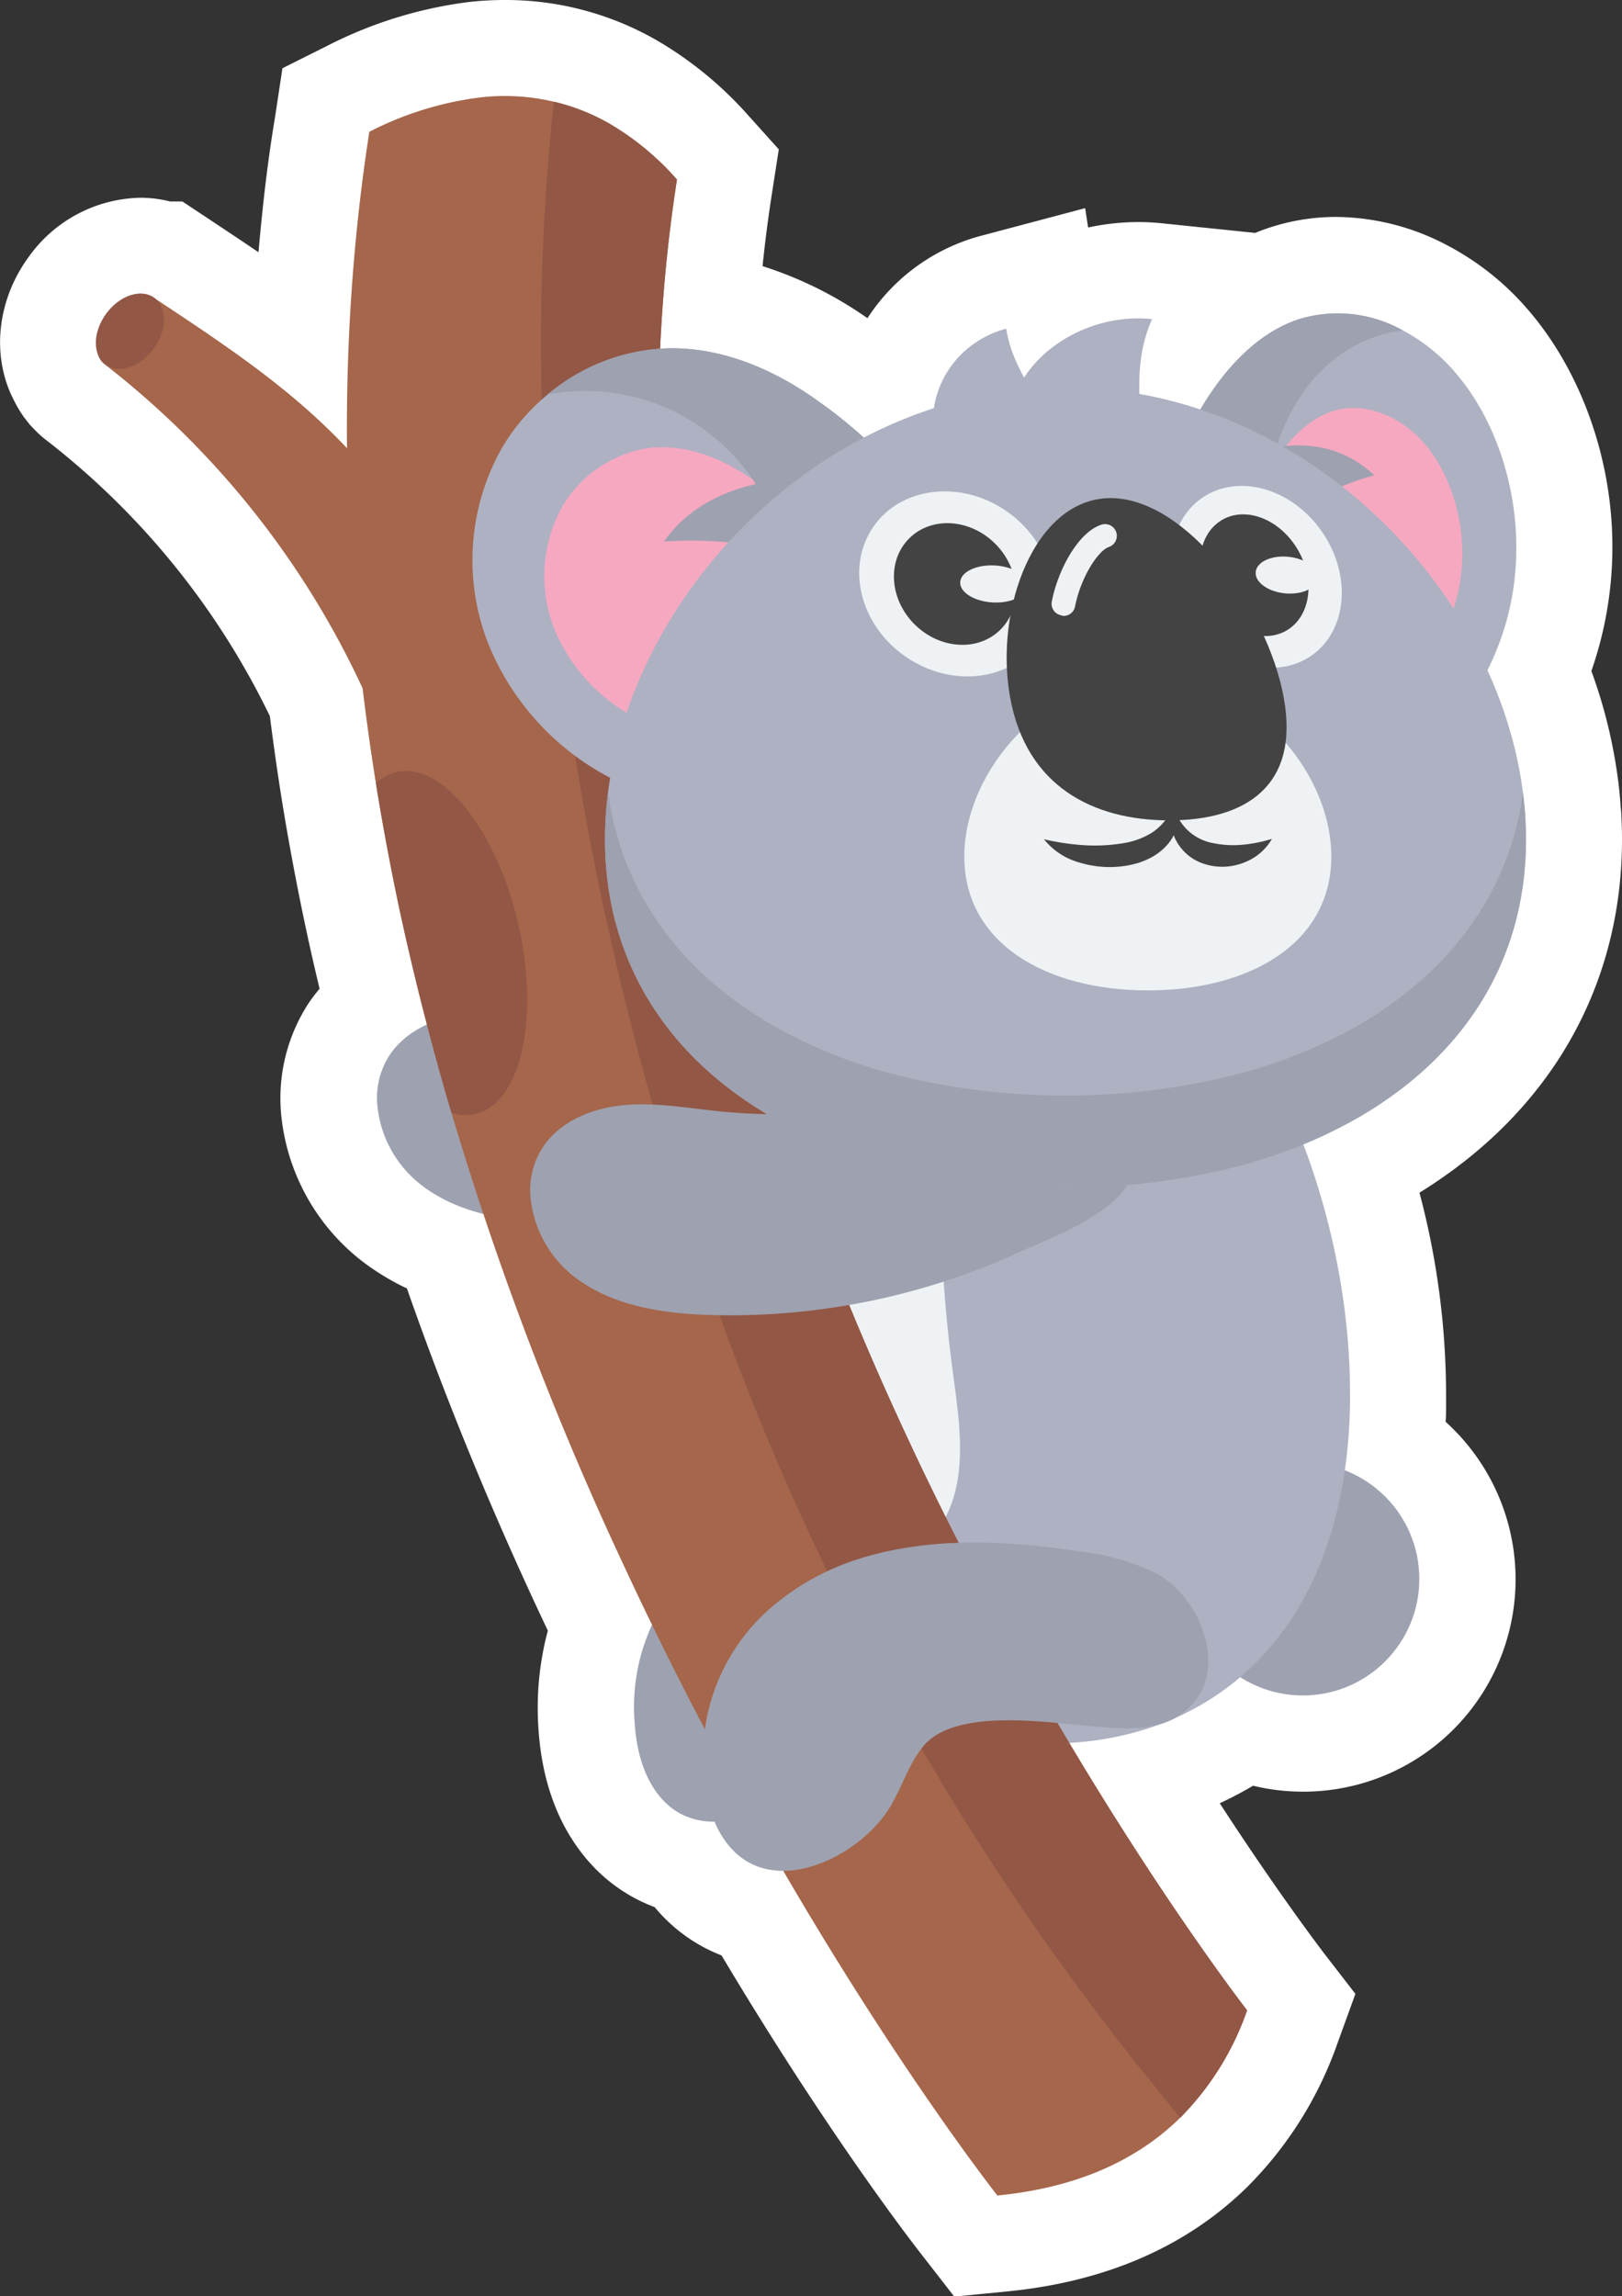
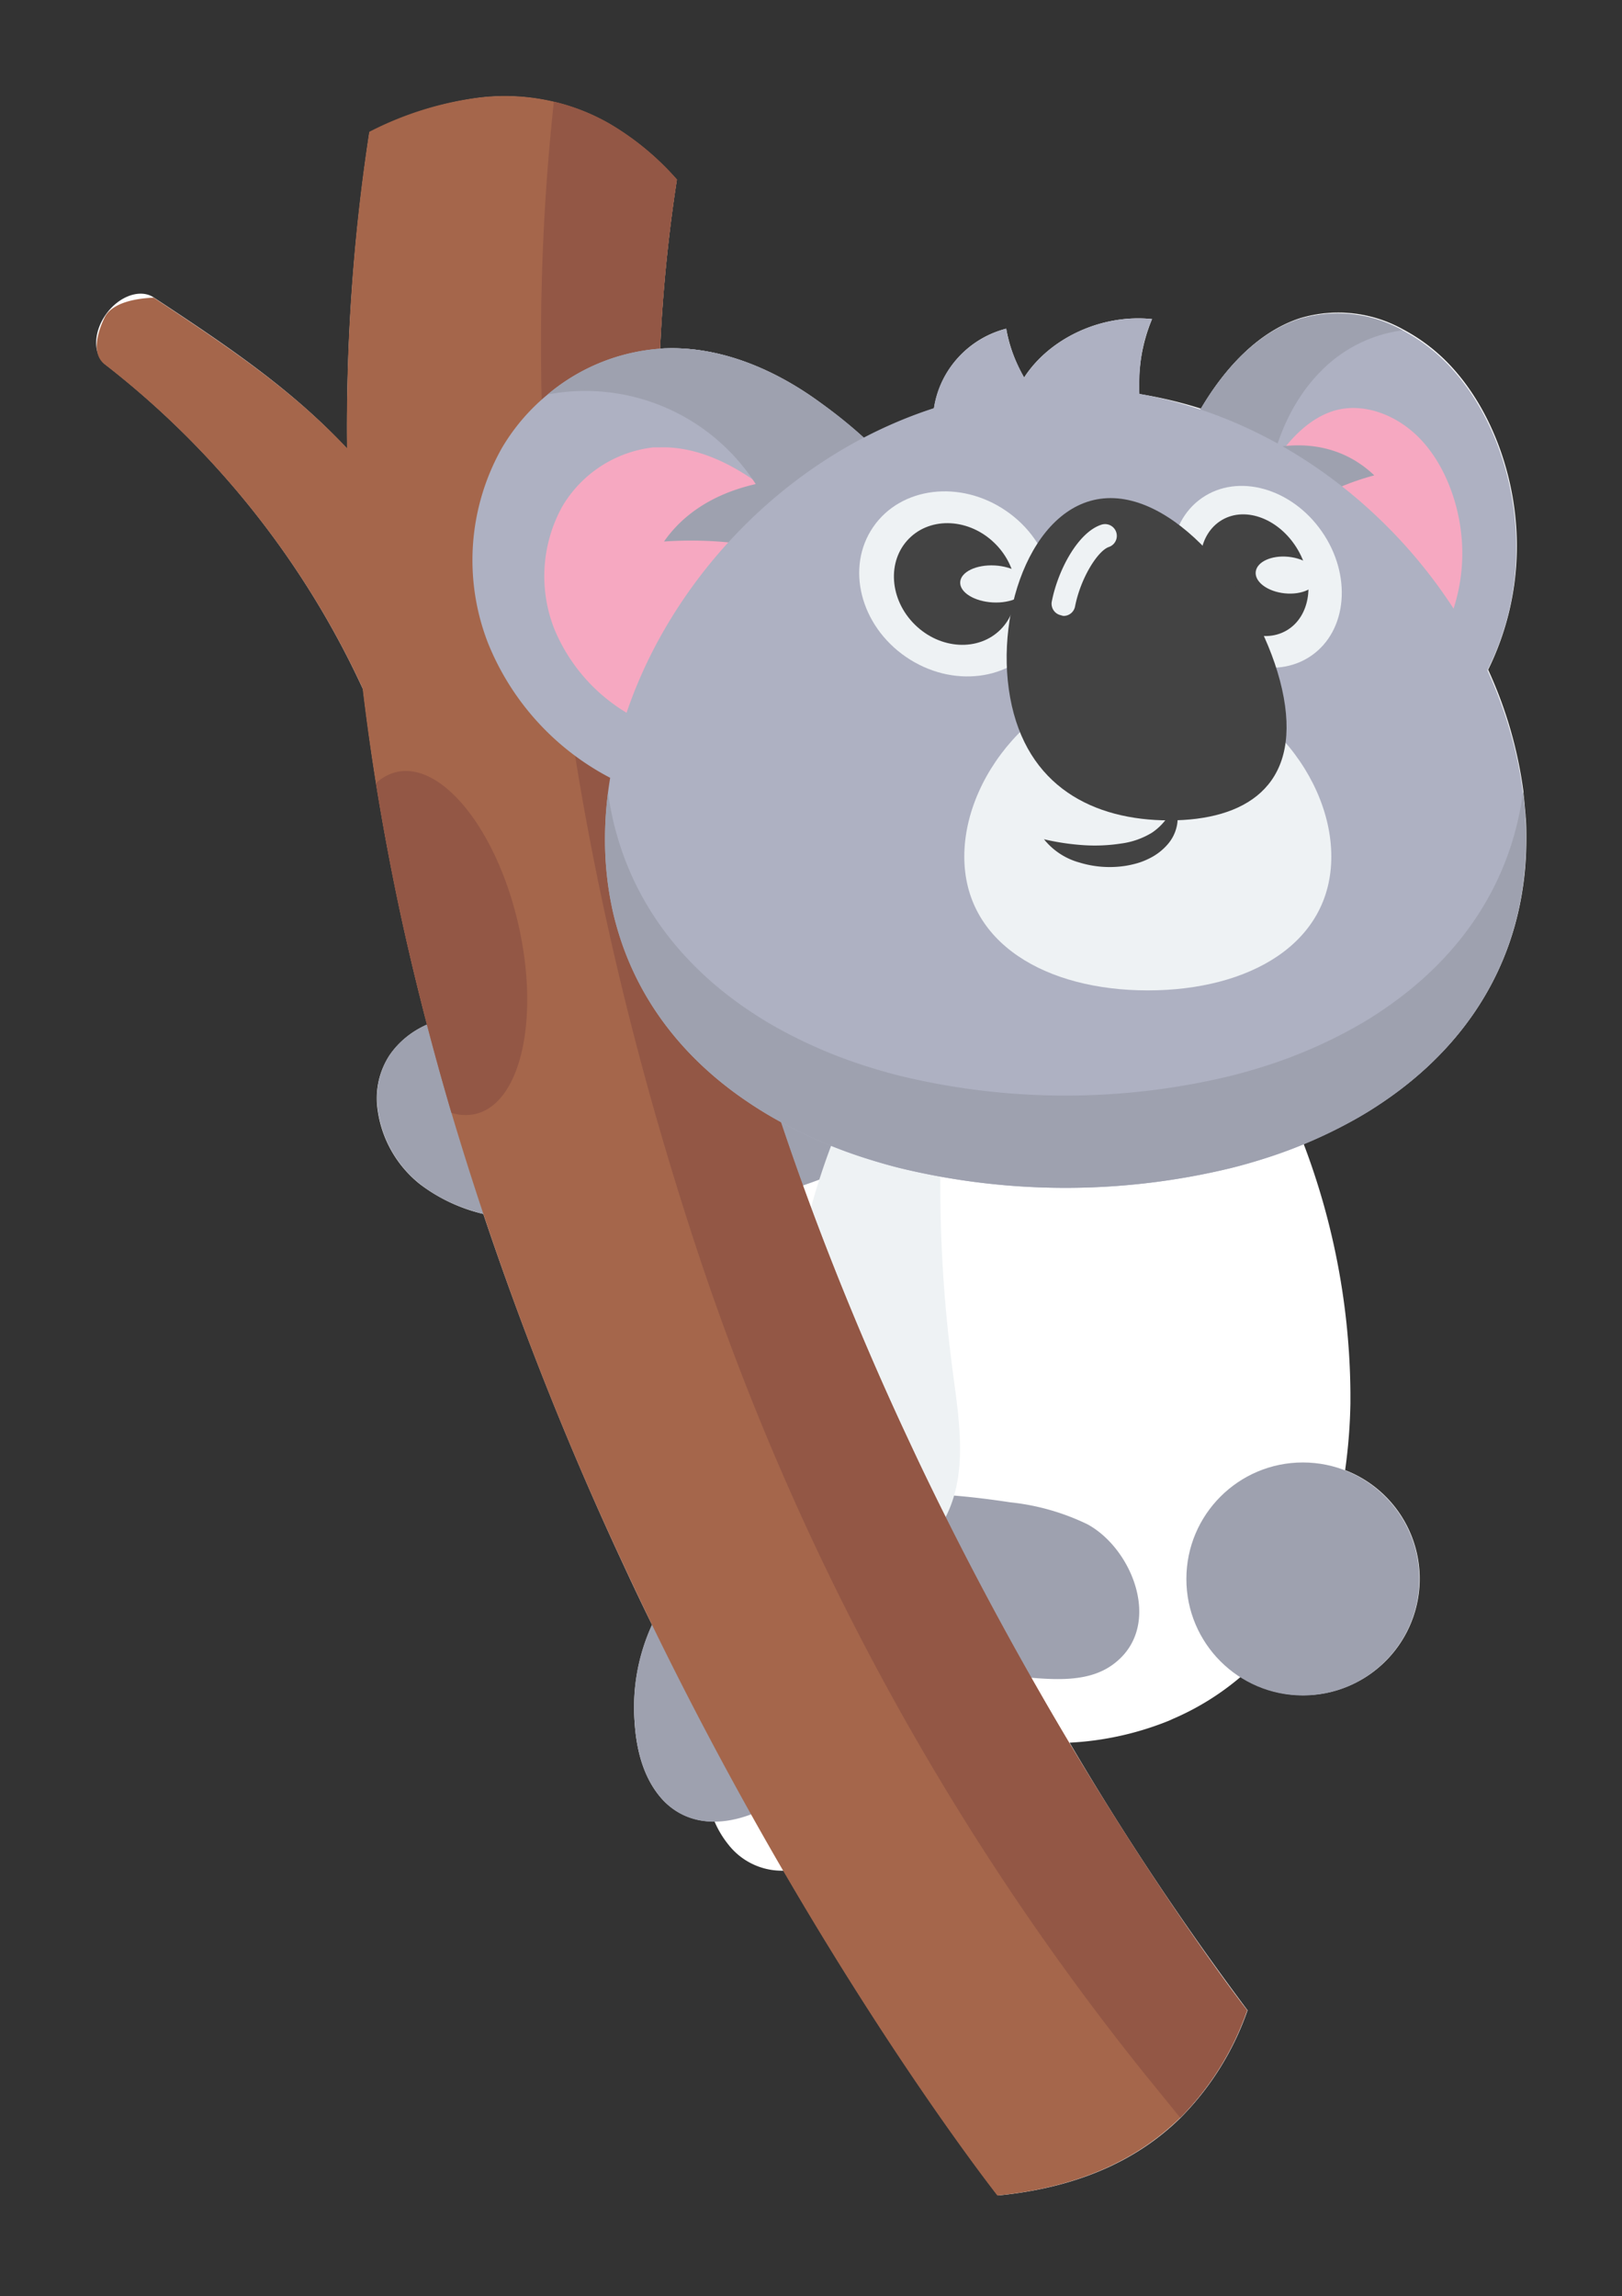
<svg xmlns="http://www.w3.org/2000/svg" viewBox="0 0 218.23 308.86" id="cute-koala-holding-wood-side">
  <rect x="0" y="0" width="218.23" height="308.86" fill="#333333" stroke="none" />
  <g>
    <g>
-       <path fill="#fff" d="M124,303.27c-1.33-1.69-12.7-16.41-26.92-40.24a22,22,0,0,1-9-6.5,22.06,22.06,0,0,1-9.55-6.94c-3.61-4.49-5.66-10.27-6.09-17.16a40.1,40.1,0,0,1,1.27-13.09c-.56-1.17-1.11-2.35-1.66-3.53-6.55-14.1-12.36-28.36-17.3-42.5a33.13,33.13,0,0,1-6.28-3.86,28.44,28.44,0,0,1-10.64-19.52,23.42,23.42,0,0,1,3.7-15A22.06,22.06,0,0,1,43,133c-.66-2.74-1.27-5.43-1.82-8-1.25-5.87-2.36-11.79-3.29-17.58-.57-3.57-1.1-7.3-1.58-11.09A104.45,104.45,0,0,0,6.18,59.17a14.56,14.56,0,0,1-1.79-1.65L4,57.11l-.71-.91A14.86,14.86,0,0,1,2,54.09C-1.21,48.15-.49,40.53,3.83,34.6a18.89,18.89,0,0,1,15.06-8,16.34,16.34,0,0,1,4,.5h1.65l3.24,2.15c2.32,1.54,4.66,3.09,7,4.68C35.32,27.78,36,21.73,37,15.79l1-6.61,6-3a57.5,57.5,0,0,1,19-5.9A43.1,43.1,0,0,1,68,0,40.76,40.76,0,0,1,88.55,5.53a50.43,50.43,0,0,1,12.13,10l4.1,4.56-.94,6.06c-.49,3.16-.91,6.38-1.24,9.65a51.77,51.77,0,0,1,14.11,7,26.24,26.24,0,0,1,15.35-11.1L146,28l.4,2.6a32,32,0,0,1,6.8-.73,30.65,30.65,0,0,1,3.18.17l12.5,1.29c.64-.27,1.28-.5,1.94-.72a28.81,28.81,0,0,1,9-1.43A32.43,32.43,0,0,1,194.72,33,36.89,36.89,0,0,1,205,41c7.68,8.51,12.15,21,11.93,33.43a50.66,50.66,0,0,1-2.82,15.83A68.08,68.08,0,0,1,217.71,105l-.24,0h.25l.05.44c.11.91.18,1.74.25,2.57,0,.47.07.79.09,1.11.08,1.3.12,2.54.12,3.76,0,1.53-.06,3-.17,4.49-.13,1.77-.35,3.58-.66,5.35-2.56,14.77-10.9,27.31-24.13,36.23-.74.5-1.5,1-2.29,1.48a106.19,106.19,0,0,1,3.58,27c0,.57,0,1.13,0,1.69s0,1.42-.06,2.13A28.56,28.56,0,0,1,175.29,241a28.37,28.37,0,0,1-6.7-.8,49,49,0,0,1-4.48,2.36c8,12.31,13.58,19.56,13.89,20l4.36,5.64-2.43,6.7a51.25,51.25,0,0,1-12.08,19.23c-8.18,8.06-19.09,12.81-32.4,14.1l-7.06.69Z" />
      <path fill="#fff" d="M13.61,48.45l.17.18a2.27,2.27,0,0,0,.3.32A117.72,117.72,0,0,1,48.85,92.73q.75,6.28,1.76,12.63,1.35,8.4,3.16,16.92,1.65,7.72,3.7,15.54a11.82,11.82,0,0,0-5.1,4.19,10.58,10.58,0,0,0-1.62,6.81,15.43,15.43,0,0,0,5.76,10.47,22.73,22.73,0,0,0,8.52,4,449.37,449.37,0,0,0,18.79,47.06q1.94,4.2,3.91,8.21a26.79,26.79,0,0,0-2.35,13.05c.22,3.52,1.07,7.13,3.28,9.89a9.18,9.18,0,0,0,7.47,3.5A13.13,13.13,0,0,0,98,248.12a9.13,9.13,0,0,0,7.42,3.51c15.45,26.54,28.08,42.72,28.83,43.69,10.25-1,18.48-4.44,24.6-10.46a38.32,38.32,0,0,0,9-14.45,388.54,388.54,0,0,1-23.94-36,41.16,41.16,0,0,0,13.05-2.83c.26-.1.52-.21.78-.34a35.78,35.78,0,0,0,9.18-5.68,15.66,15.66,0,1,0,14.06-27.81,73.63,73.63,0,0,0,.71-9c0-.46,0-.93,0-1.4a96.3,96.3,0,0,0-6.3-33.5,61.89,61.89,0,0,0,7.36-3.57c1.15-.66,2.27-1.36,3.34-2.09,9.83-6.63,16.6-16,18.63-27.74.23-1.35.41-2.72.51-4.12.09-1.15.13-2.32.13-3.5,0-1,0-2-.1-3,0-.3-.05-.58-.07-.87-.06-.75-.13-1.5-.22-2.25,0-.07,0-.14,0-.21v0a57.09,57.09,0,0,0-4.75-16.41,37.59,37.59,0,0,0,3.86-16c.16-9-3-18.33-8.6-24.55a24.23,24.23,0,0,0-6.68-5.22,17.9,17.9,0,0,0-13.92-1.51c-5.51,1.81-10,6.54-13.29,12.16A58.08,58.08,0,0,0,153.3,53,22.64,22.64,0,0,1,155,42.92c-6.8-.71-13.77,2.56-17.21,7.86a19.88,19.88,0,0,1-2.41-6.57,13.11,13.11,0,0,0-9.72,10.73,60.73,60.73,0,0,0-9.44,4,76.46,76.46,0,0,0-6.16-5c-5.91-4.26-13-7.27-20.25-7.09-.33,0-.66,0-1,.06a211.78,211.78,0,0,1,2.25-22.72,37,37,0,0,0-9-7.47,27.81,27.81,0,0,0-7.56-3,28.7,28.7,0,0,0-10.12-.55,44.61,44.61,0,0,0-14.67,4.64,261.16,261.16,0,0,0-3,42.56C39.36,52.48,31,46.8,20.67,40h0c-1.78-1.17-4.6-.21-6.37,2.22-1.45,2-1.73,4.33-.89,5.86A3,3,0,0,0,13.61,48.45Z" />
      <circle cx="175.29" cy="212.39" r="15.67" fill="#9ea1af" />
      <path fill="#9ea1af" d="M132.36 143.26a10.62 10.62 0 01-.56 2.32c-1.92 5.28-10.63 8.37-15.38 10.53A93.42 93.42 0 0175 164.54c-6.51-.2-13.34-1.22-18.46-5.25a15.43 15.43 0 01-5.76-10.47A10.58 10.58 0 0152.37 142c2.32-3.54 6.66-5.3 10.88-5.7s8.44.36 12.66.8a84.1 84.1 0 0036.49-4.35c4.2-1.49 8.69-3.33 13-2.07C130.35 132.16 133 138.16 132.36 143.26zM94.91 209.25a26.34 26.34 0 00-9.53 22.37c.22 3.52 1.07 7.13 3.28 9.89 6 7.54 17.79 1.65 21.85-5.13 1.56-2.61 2.45-5.64 4.34-8 4-5.08 15.54-3.44 21.26-2.94 4.68.41 9.78 1.13 13.44-1.41 7.08-4.92 3-15.61-3.25-19a31.3 31.3 0 00-10.37-2.95c-9.76-1.48-19.92-2-29.34.91A33.61 33.61 0 0094.91 209.25z" />
-       <path fill="#aeb1c2" d="M181.64,187.42c0,.47,0,.94,0,1.4-.53,30.6-18.44,45.7-40.47,45.7-9.3,0-17.87-2.7-24.7-8.12a37.86,37.86,0,0,1-10.89-14.1c-3.12-6.74-4.88-15-4.88-24.88,0-20.26,7.49-42.2,18.77-55.29,6.27-7.27,13.72-11.82,21.7-11.82C163.52,120.31,181.64,155.89,181.64,187.42Z" />
      <path fill="#eef2f4" d="M125.26,207a15.39,15.39,0,0,1-10.2,5.21,22.45,22.45,0,0,1-4.57.07c-3.11-6.74-4.88-15-4.88-24.88,0-20.27,7.49-42.2,18.78-55.29a11.4,11.4,0,0,1,2.46,5.57,40.73,40.73,0,0,1,.05,9.43A189.81,189.81,0,0,0,128,183C129,191.18,131,200.28,125.26,207Z" />
      <path fill="#a5664b" d="M167.79,270.41a38.32,38.32,0,0,1-9,14.45c-6.12,6-14.35,9.46-24.6,10.46-1.09-1.4-27-34.6-50.38-85a438,438,0,0,1-23.08-60.67q-4.07-13.81-7-27.41-1.8-8.5-3.16-16.92c-4.88-30.45-5.18-59.84-.88-87.59A44.61,44.61,0,0,1,64.4,13.13a28.7,28.7,0,0,1,10.12.55,27.81,27.81,0,0,1,7.56,3,37,37,0,0,1,9,7.47c-8,51.48,4.38,102.76,19.63,142.49,3.46,9,7.07,17.45,10.63,25.15q1.17,2.52,2.34,5C144.45,240.33,167.56,270.12,167.79,270.41Z" />
      <path fill="#935745" d="M167.79 270.41a38.32 38.32 0 01-9 14.45c-2.29-2.82-4.81-5.92-5-6.16a355.44 355.44 0 01-60-110.55C77.45 118.61 68.88 65.44 74.52 13.68a27.81 27.81 0 017.56 3 37 37 0 019 7.47c-8 51.48 4.38 102.76 19.63 142.49 3.46 9 7.07 17.45 10.63 25.15q1.17 2.52 2.34 5C144.45 240.33 167.56 270.12 167.79 270.41zM63.94 149.85a6.14 6.14 0 01-3.2-.16q-4.07-13.81-7-27.41-1.8-8.5-3.16-16.92a6.08 6.08 0 012.76-1.51c6.13-1.41 13.47 7.75 16.39 20.45S70.08 148.44 63.94 149.85z" />
-       <path fill="#9ea1af" d="M104.19 215.86a26.39 26.39 0 00-9.52 22.37c.22 3.52 1.07 7.14 3.28 9.89 6 7.54 17.79 1.66 21.84-5.12 1.57-2.62 2.45-5.64 4.35-8 4-5.08 15.54-3.45 21.26-2.95 4.68.42 9.78 1.13 13.44-1.41 7.08-4.92 3-15.6-3.25-19a31.44 31.44 0 00-10.37-2.95c-9.76-1.49-19.92-2-29.35.9A33.7 33.7 0 00104.19 215.86zM153 155.62a10.4 10.4 0 01-.56 2.31c-1.92 5.28-10.63 8.37-15.38 10.54a93.55 93.55 0 01-41.45 8.42c-6.51-.2-13.34-1.22-18.46-5.24a15.45 15.45 0 01-5.76-10.47A10.59 10.59 0 0173 154.36c2.32-3.54 6.66-5.3 10.88-5.7s8.44.36 12.66.8A84 84 0 00133 145.11c4.2-1.48 8.68-3.33 13-2.07C151 144.51 153.66 150.51 153 155.62z" />
      <path fill="#aeb1c2" d="M153.54,57.55c-.33-5-.73-9.67,1.46-14.63-11.76-1.22-24,9.41-17.67,21.92,3.07-.11,5.31-1.67,7.43-3.31C146.55,60.13,151.75,58.94,153.54,57.55Z" />
      <path fill="#aeb1c2" d="M141.87 57.21c-2.8-4.26-5.75-8.24-6.49-13C125.3 46.9 120.83 60.1 132.32 69c2.42-1.08 3.43-3.16 4.29-5.27C137.35 62 141.14 59 141.87 57.21zM158 83a50.36 50.36 0 003.65 5.35 40.7 40.7 0 0016.9 13c3 1.15 6.08 1.86 9 1.18s5.53-2.7 7.72-5.12A36.06 36.06 0 00204 74.2c.16-9-3-18.33-8.6-24.55a24.23 24.23 0 00-6.68-5.22 17.9 17.9 0 00-13.92-1.51c-5.56 1.82-10.08 6.63-13.38 12.31a62.85 62.85 0 00-6.63 15.68C153.62 75.59 155.64 79 158 83z" />
      <path fill="#f6a8c1" d="M187,93a8.5,8.5,0,0,0,3.89-2.79,24.23,24.23,0,0,0,5.85-15.42c.09-5.75-1.95-11.66-5.35-15.42-3.15-3.49-7.65-5.16-11.46-4.24-.22.05-.45.12-.66.19-4,1.31-6.92,5.2-8.68,8.24a48.46,48.46,0,0,0-5.12,12,24.52,24.52,0,0,0,1.77,3.3c3.7,6.24,9.12,11.11,14.88,13.34A8.88,8.88,0,0,0,187,93Z" />
      <path fill="#9ea1af" d="M162.75,80.87c5.43-8.57,13.35-14.62,22.15-16.93-8.82-8.39-22.87-2.51-29.62,6.78C156.84,73.3,160.46,79.37,162.75,80.87Z" />
      <path fill="#9ea1af" d="M158,83a50.36,50.36,0,0,0,3.65,5.35c4.64-4.85,8.59-11.8,8.66-19.09.06-7.53,2.82-14.72,7.4-19.32a18.82,18.82,0,0,1,11-5.51,17.9,17.9,0,0,0-13.92-1.51c-5.56,1.82-10.08,6.63-13.38,12.31a62.85,62.85,0,0,0-6.63,15.68C153.62,75.59,155.64,79,158,83Z" />
      <path fill="#aeb1c2" d="M123.72,79.11a45.28,45.28,0,0,1-2.53,6.32,46.38,46.38,0,0,1-15.71,18.17,23,23,0,0,1-10.38,4.2,21.9,21.9,0,0,1-11-2.21A35.32,35.32,0,0,1,65.67,86.53a30.73,30.73,0,0,1,1.84-26.24,27.1,27.1,0,0,1,6.18-7.23,26.44,26.44,0,0,1,16.12-6.21c7.28-.18,14.34,2.83,20.25,7.09a63.22,63.22,0,0,1,13.32,12.6C126.39,70.58,125.17,74.54,123.72,79.11Z" />
      <path fill="#f6a8c1" d="M92.48,98.52a11.86,11.86,0,0,1-5.61-1.31,23.74,23.74,0,0,1-12.3-12.63,19.38,19.38,0,0,1,1.08-16.45,16.37,16.37,0,0,1,12.24-7.95c.29,0,.58,0,.86,0C94,60,98.81,62.7,102,65a48.42,48.42,0,0,1,10.26,9.63,22,22,0,0,1-1,3.74A34,34,0,0,1,98.05,96.09a13,13,0,0,1-5.52,2.42Z" />
      <path fill="#9ea1af" d="M121.66,81.31a52.21,52.21,0,0,0-32.32-8.47c7.66-11,26.48-10.22,37.75-3.71C126.12,72.1,123.87,79.11,121.66,81.31Z" />
      <path fill="#9ea1af" d="M123.72,79.11a45.28,45.28,0,0,1-2.53,6.32c-7.21-3-14.33-8.25-16.92-15.14A27.26,27.26,0,0,0,73.69,53.06a26.44,26.44,0,0,1,16.12-6.21c7.28-.18,14.34,2.83,20.25,7.09a63.22,63.22,0,0,1,13.32,12.6C126.39,70.58,125.17,74.54,123.72,79.11Z" />
      <path fill="#aeb1c2" d="M81.4,112.9a44.06,44.06,0,0,0,.88,8.88c.24,1.21.55,2.4.9,3.56,2.86,9.5,9,17.23,17.48,22.92,1.08.73,2.19,1.42,3.34,2.08a64.56,64.56,0,0,0,12.88,5.59c1.4.44,2.83.85,4.28,1.21a94.53,94.53,0,0,0,44.37,0c1.46-.36,2.9-.77,4.3-1.21a65,65,0,0,0,12.87-5.58c1.15-.66,2.27-1.36,3.34-2.09,9.83-6.63,16.6-16,18.63-27.74.23-1.35.41-2.72.51-4.12.09-1.15.13-2.31.13-3.5,0-29.73-27.74-60.8-62-60.8S81.4,83.17,81.4,112.9Z" />
      <ellipse cx="169.07" cy="77.61" fill="#eef2f4" rx="10.68" ry="12.91" transform="rotate(-34.8 169.039 77.592)" />
      <ellipse cx="168.76" cy="77.36" fill="#434343" rx="6.78" ry="8.61" transform="rotate(-30.29 168.78 77.365)" />
      <ellipse cx="173.1" cy="77.36" fill="#eef2f4" rx="2.47" ry="4.18" transform="rotate(-84.2 173.1 77.353)" />
      <ellipse cx="128.63" cy="78.55" fill="#eef2f4" rx="11.91" ry="13.52" transform="rotate(-55.56 128.62 78.547)" />
      <ellipse cx="128.47" cy="78.55" fill="#434343" rx="7.67" ry="8.68" transform="rotate(-45.41 128.475 78.554)" />
      <ellipse cx="133.7" cy="78.55" fill="#eef2f4" rx="2.49" ry="4.52" transform="rotate(-86.91 133.7 78.548)" />
      <path fill="#eef2f4" d="M129.74,115.22c0,11.65,11,18,24.69,18s24.69-6.31,24.69-18S168.06,91,154.43,91,129.74,103.57,129.74,115.22Z" />
      <path fill="#434343" d="M135.91,93.83c2.18,12,11.25,16.52,21.41,16.52s17.58-4.54,15.4-16.52S159.59,67,149.43,67,133.73,81.86,135.91,93.83Z" />
-       <path fill="#434343" d="M157.75,108.44a5.76,5.76,0,0,0-.19,2.59,6.47,6.47,0,0,0,2.86,4.42,6.08,6.08,0,0,0,1.16.6,7.91,7.91,0,0,0,5.93-.08,7.26,7.26,0,0,0,3.62-3.13,19.46,19.46,0,0,1-4.1.8,13.35,13.35,0,0,1-3.75-.22,6.67,6.67,0,0,1-4.48-2.94A12.51,12.51,0,0,1,157.75,108.44Z" />
      <path fill="#434343" d="M158.09,108.44a10.74,10.74,0,0,1-1.39,2A7.85,7.85,0,0,1,155,112a10.62,10.62,0,0,1-4.2,1.47,23.05,23.05,0,0,1-4.94.22,32.83,32.83,0,0,1-5.4-.8,9.26,9.26,0,0,0,4.77,3.13,13.89,13.89,0,0,0,6.23.44,13.42,13.42,0,0,0,1.59-.36,9.41,9.41,0,0,0,1.52-.6,7.76,7.76,0,0,0,2.5-1.89,5.47,5.47,0,0,0,1.27-2.53A4.39,4.39,0,0,0,158.09,108.44Z" />
      <path fill="#9ea1af" d="M81.4,112.9a44.06,44.06,0,0,0,.88,8.88c.24,1.21.55,2.4.9,3.56,2.86,9.5,9,17.23,17.48,22.92,1.08.73,2.19,1.42,3.34,2.08a64.56,64.56,0,0,0,12.88,5.59c1.4.44,2.83.85,4.28,1.21a94.53,94.53,0,0,0,44.37,0c1.46-.36,2.9-.77,4.3-1.21a65,65,0,0,0,12.87-5.58c1.15-.66,2.27-1.36,3.34-2.09,9.83-6.63,16.6-16,18.63-27.74.23-1.35.41-2.72.51-4.12.09-1.15.13-2.31.13-3.5a47.75,47.75,0,0,0-.41-6.31c-.06.51-.14,1-.23,1.52-2,11.74-8.8,21.11-18.63,27.74-1.07.74-2.19,1.43-3.34,2.09a65,65,0,0,1-12.87,5.58c-1.4.44-2.84.85-4.3,1.21a94.53,94.53,0,0,1-44.37,0c-1.45-.36-2.88-.77-4.28-1.21A65.12,65.12,0,0,1,104,137.94c-1.15-.66-2.26-1.36-3.34-2.09-8.44-5.69-14.62-13.41-17.48-22.92-.35-1.16-.66-2.35-.9-3.56-.19-.91-.35-1.84-.47-2.78A47.75,47.75,0,0,0,81.4,112.9Z" />
      <path fill="#eef2f4" d="M143.1,82.85a1.57,1.57,0,0,0,1.54-1.27c.77-3.91,3.08-7.49,4.54-8a1.57,1.57,0,0,0-1-3c-3.09,1-5.82,6-6.67,10.34a1.58,1.58,0,0,0,1.24,1.84A1.53,1.53,0,0,0,143.1,82.85Z" />
      <path fill="#a5664b" d="M48.88,92.79A117.8,117.8,0,0,0,14.08,49c-1.78-1.38-1-4.27,0-6.3s4.34-2.58,6.6-2.66c11,7.26,19.8,13.21,27.51,21.89C54.06,68.5,52.05,84.53,48.88,92.79Z" />
-       <ellipse cx="17.48" cy="44.55" fill="#935745" rx="5.56" ry="3.97" transform="rotate(-53.92 17.479 44.55)" />
    </g>
  </g>
</svg>